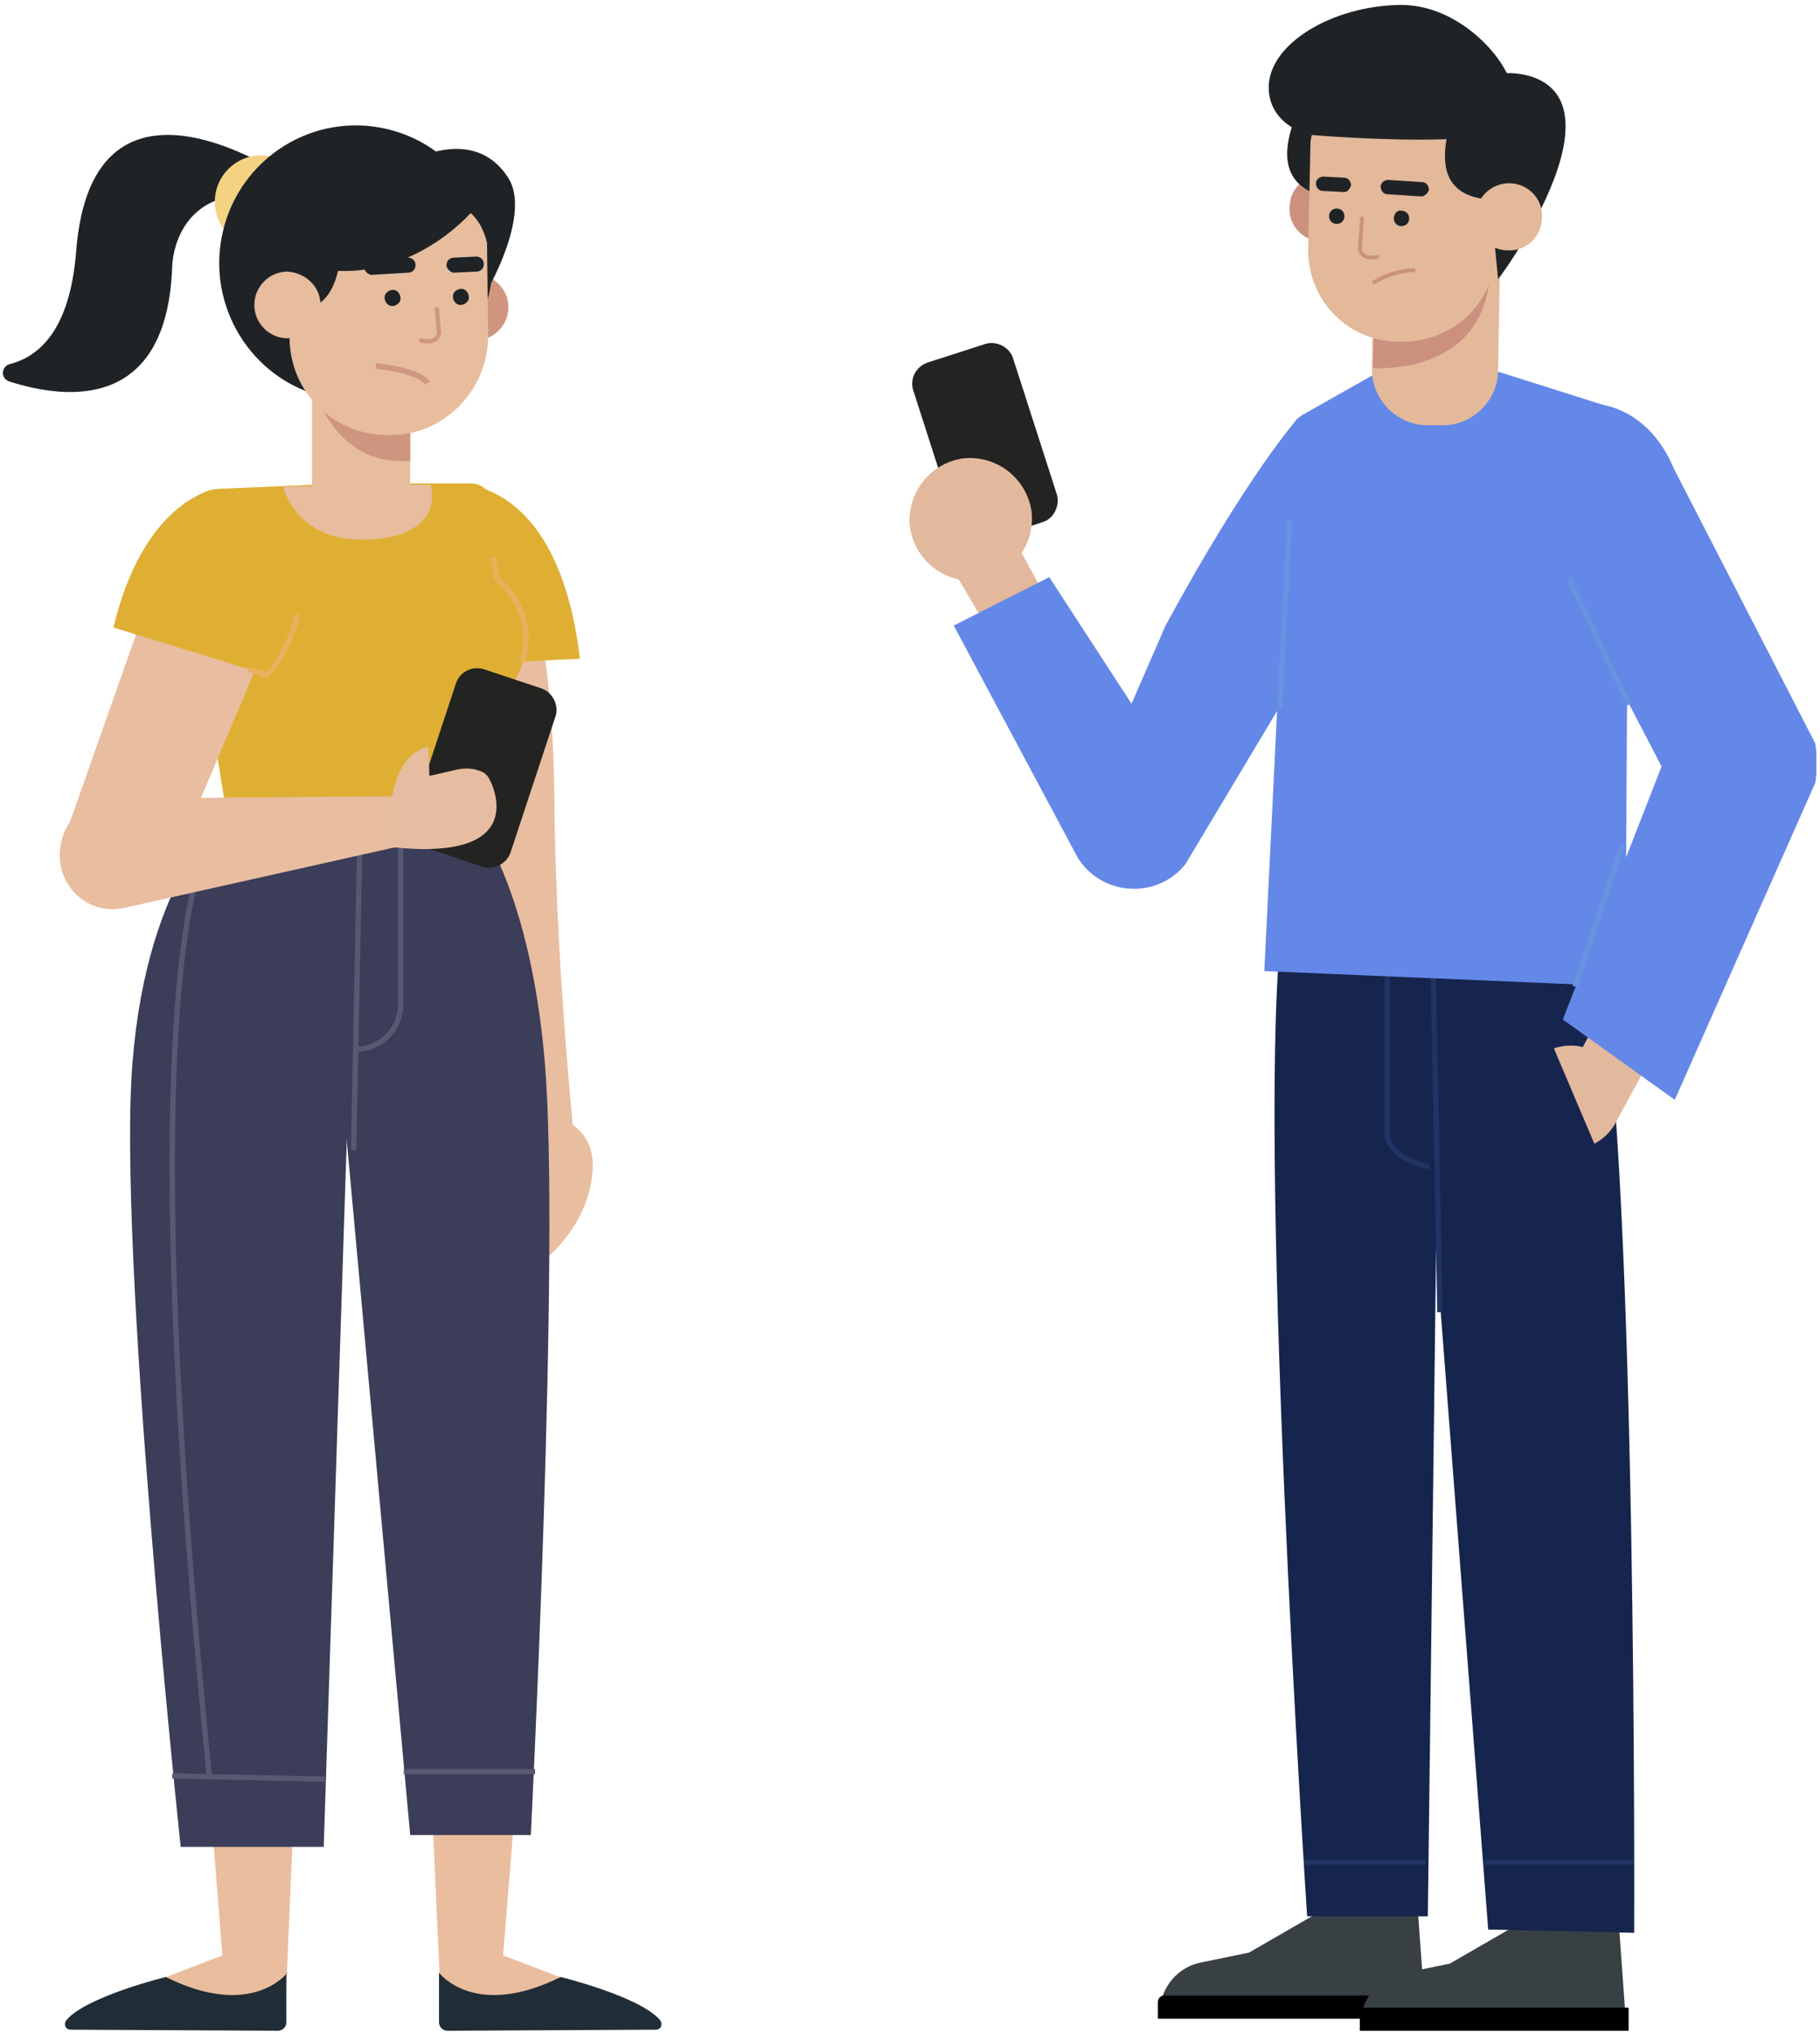
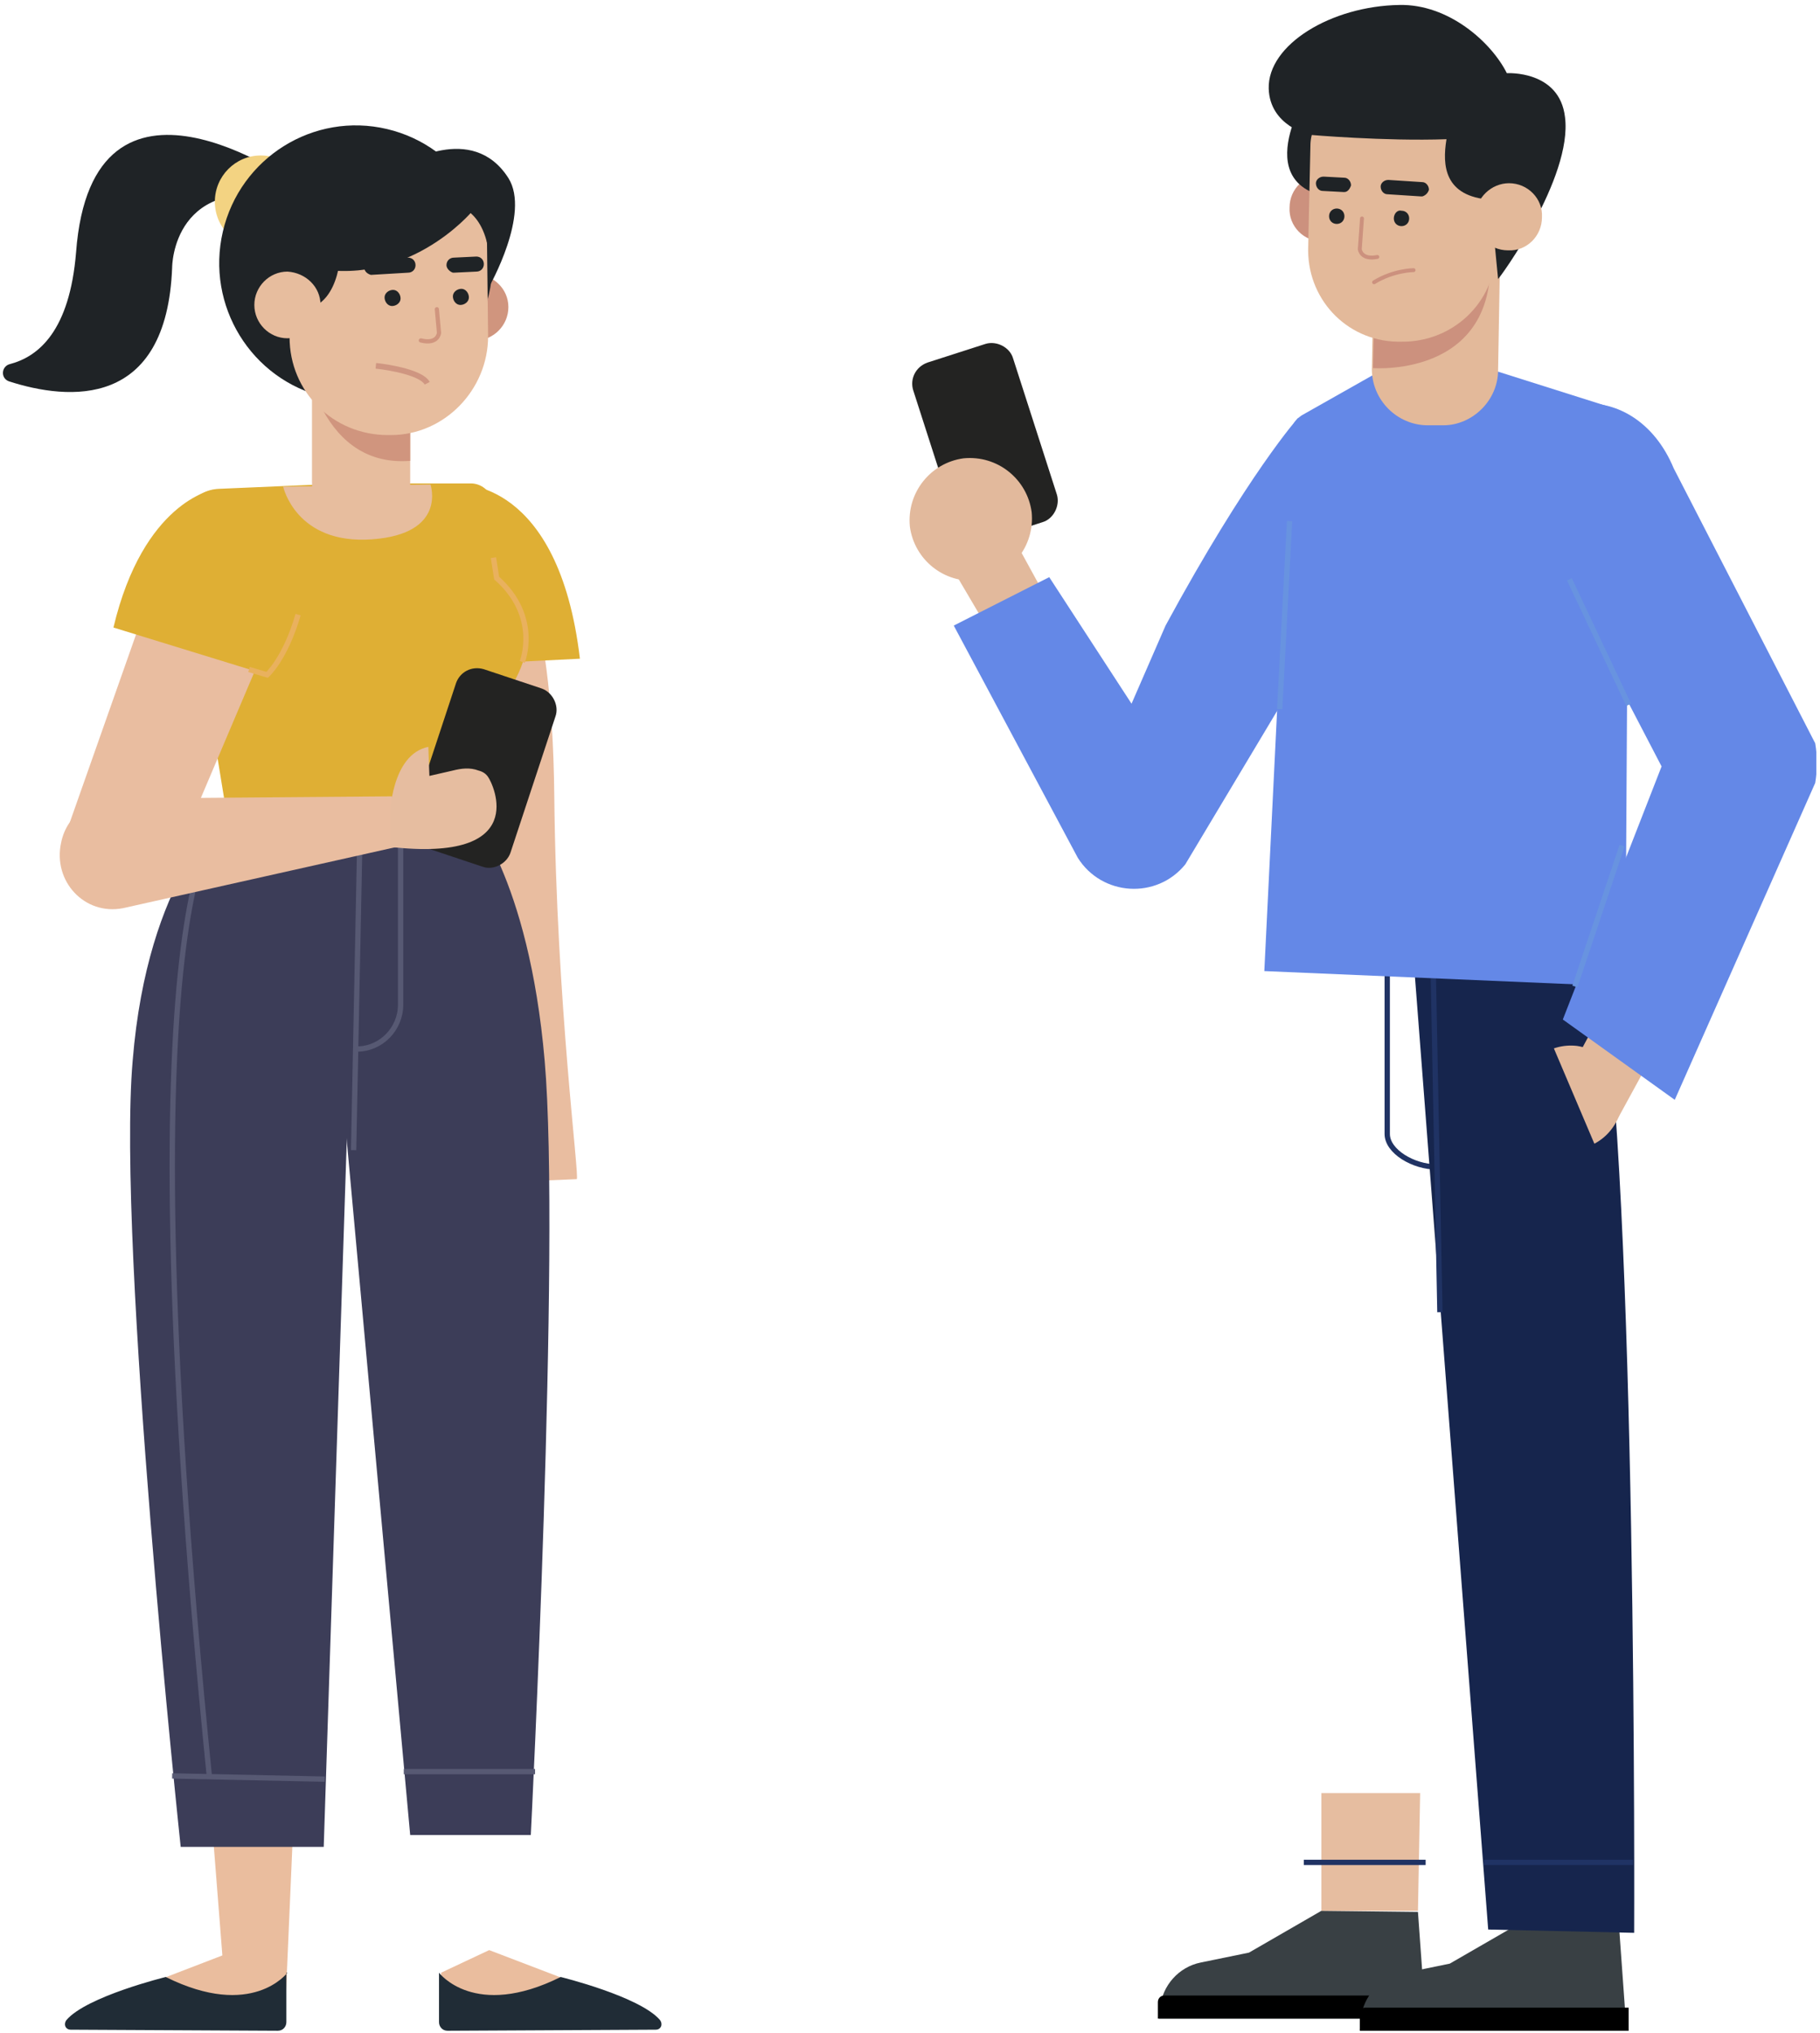
<svg xmlns="http://www.w3.org/2000/svg" width="257" height="287" viewBox="0 0 257 287" fill="none">
  <g clip-path="url(#clip0)">
    <path d="M186.592 269.767L176.364 275.671L169.546 277.069C166.446 277.69 164.122 280.331 163.812 283.438L163.657 284.992H201.313L200.228 269.923L186.592 269.767Z" fill="#394044" />
    <path d="M201.468 284.992H163.502V282.661C163.502 282.195 163.812 281.729 164.432 281.729H201.468V284.992Z" fill="black" />
    <path d="M200.228 269.767L200.538 253.145H186.592V269.767H200.228Z" fill="#E6BDA0" />
-     <path d="M181.168 129.486C177.139 157.915 184.577 270.544 184.577 270.544H201.623L203.018 157.76L207.667 127.622C207.822 127.777 182.253 122.495 181.168 129.486Z" fill="#16254D" />
    <path d="M195.889 137.719V160.09C195.889 162.576 199.609 164.75 202.863 164.75" stroke="#203364" stroke-width="0.75" stroke-miterlimit="10" />
    <path d="M184.112 262.932H201.313" stroke="#203364" stroke-width="0.75" stroke-miterlimit="10" />
    <path d="M214.95 271.321L204.722 277.224L197.904 278.622C194.805 279.244 192.48 281.885 192.17 284.992L192.015 286.545H229.671L228.587 271.476L214.95 271.321Z" fill="#394044" />
    <path d="M229.981 286.701H192.015V284.215C192.015 283.749 192.325 283.438 192.79 283.438H229.981V286.701Z" fill="black" />
-     <path d="M228.587 271.321L228.742 254.854L214.95 254.698V271.321H228.587Z" fill="#E6BDA0" />
    <path d="M199.299 131.35L210.146 272.408L230.756 272.874C230.756 272.874 231.221 165.993 225.952 137.409C224.713 130.573 199.299 131.35 199.299 131.35Z" fill="#16254D" />
    <path d="M202.398 137.719L203.328 185.257" stroke="#203364" stroke-width="0.75" stroke-miterlimit="10" />
    <path d="M209.526 262.932H230.601" stroke="#203364" stroke-width="0.75" stroke-miterlimit="10" />
    <path d="M150.64 89.716L143.667 76.978L134.834 80.862L142.892 94.532" fill="#E2B99C" />
    <path d="M183.337 58.957C183.337 58.957 176.209 66.88 164.587 88.318L159.783 99.348L148.161 81.483L134.679 88.318L152.19 121.097C155.599 126.534 163.347 127 167.376 122.029L187.366 88.629L183.337 58.957Z" fill="#6488E7" />
    <path d="M139.018 76.356L147.231 73.715C148.78 73.249 149.71 71.385 149.245 69.832L143.047 50.568C142.582 49.015 140.722 48.083 139.173 48.549L130.96 51.19C129.255 51.811 128.48 53.52 128.945 55.073L135.144 74.337C135.609 76.046 137.468 76.822 139.018 76.356Z" fill="#232322" />
    <path d="M128.48 74.337C129.1 78.997 133.284 82.415 138.088 81.949C142.737 81.328 146.146 77.133 145.681 72.317C145.061 67.657 140.877 64.239 136.073 64.705C131.425 65.326 128.015 69.521 128.48 74.337Z" fill="#E2B99C" />
    <path d="M207.977 51.345L228.122 57.714C229.207 58.025 229.981 59.112 229.981 60.355L229.517 139.273L178.533 137.098L182.253 61.287C182.253 60.2 182.872 59.268 183.802 58.646L195.889 51.811L207.977 51.345Z" fill="#6488E7" />
    <path d="M220.839 162.265C224.868 162.731 228.432 159.935 229.052 155.896C229.517 151.856 226.727 148.283 222.698 147.662C218.669 147.196 215.105 149.992 214.485 154.031C214.02 158.071 216.81 161.799 220.839 162.265Z" fill="#E2B99C" />
    <path d="M229.362 136.943L222.078 150.458L228.277 158.226L237.265 141.759" fill="#E2B99C" />
    <path d="M220.684 143.934L236.49 155.274L256.325 110.533C256.635 108.669 256.635 106.805 256.325 104.941L236.335 66.103C233.701 59.734 228.277 56.161 222.233 57.093L223.783 56.782C217.739 57.714 213.555 63.307 214.485 69.521L234.63 108.203L220.684 143.934Z" fill="#6488E7" />
    <path d="M216.964 142.225L227.192 166.304L214.02 170.654L207.202 151.235L216.964 142.225Z" fill="#16254D" />
    <path d="M222.388 139.273L229.052 119.388" stroke="#6893E0" stroke-width="0.75" stroke-miterlimit="10" />
    <path d="M229.981 99.504L221.613 81.794" stroke="#6893E0" stroke-width="0.75" stroke-miterlimit="10" />
    <path d="M180.703 100.125L182.098 73.56" stroke="#6893E0" stroke-width="0.75" stroke-miterlimit="10" />
    <path d="M182.098 29.285C181.943 31.926 184.112 34.101 186.747 34.101C189.381 34.256 191.55 32.081 191.55 29.441C191.705 26.799 189.536 24.625 186.902 24.625C184.267 24.625 182.098 26.644 182.098 29.285Z" fill="#CC917E" />
    <path d="M184.732 12.973C184.732 12.973 175.589 27.11 189.381 28.042L192.79 20.741L189.846 12.973H184.732Z" fill="#1F2326" />
    <path d="M193.875 43.267L209.061 32.858L211.851 34.722L211.541 52.277C211.541 56.471 207.977 60.044 203.793 60.044H201.623C197.284 60.044 193.72 56.471 193.72 52.122L193.875 43.267Z" fill="#E3B99A" />
    <path d="M193.875 51.966C193.875 51.966 213.09 53.52 210.146 33.324L205.342 36.742L194.03 45.752L193.875 51.966Z" fill="#CC917E" />
    <path d="M197.284 48.238H197.749C205.032 48.393 211.076 42.801 211.231 35.499L211.696 18.566C211.696 16.702 210.301 15.148 208.442 14.993L191.241 14.682C187.831 14.527 185.042 17.168 185.042 20.585L184.732 34.722C184.422 42.024 190.001 48.083 197.284 48.238Z" fill="#E3B99A" />
    <path d="M220.994 16.546C220.219 9.866 212.78 10.332 212.78 10.332C210.611 5.983 204.567 0.545 197.594 0.701C187.986 0.856 178.998 6.293 179.153 12.507C179.308 17.789 184.887 19.032 184.887 19.032C184.887 19.032 195.58 19.964 204.257 19.653C203.638 23.382 203.948 27.732 210.456 28.198L211.541 39.383C211.696 39.383 222.078 25.091 220.994 16.546Z" fill="#1F2326" />
    <path d="M208.287 30.528C208.132 33.169 210.301 35.344 212.935 35.344C215.57 35.499 217.739 33.324 217.739 30.683C217.894 28.042 215.725 25.867 213.09 25.867C210.611 25.867 208.441 27.887 208.287 30.528Z" fill="#E3B99A" />
    <path d="M196.819 30.839C196.819 31.46 197.284 31.926 197.904 31.926C198.524 31.926 198.989 31.46 198.989 30.839C198.989 30.217 198.524 29.751 197.904 29.751C197.284 29.596 196.819 30.217 196.819 30.839Z" fill="#1F2326" />
    <path d="M187.676 30.528C187.676 31.149 188.141 31.615 188.761 31.615C189.381 31.615 189.846 31.149 189.846 30.528C189.846 29.907 189.381 29.44 188.761 29.44C188.141 29.44 187.676 29.907 187.676 30.528Z" fill="#1F2326" />
    <path d="M192.325 30.839L192.015 35.188C192.015 35.188 192.17 36.742 194.495 36.276" stroke="#CC917E" stroke-width="0.55" stroke-miterlimit="10" stroke-linecap="round" stroke-linejoin="round" />
    <path d="M200.848 27.732H200.693L195.889 27.421C195.425 27.421 194.96 26.955 194.96 26.334C194.96 25.867 195.425 25.401 196.044 25.401L200.848 25.712C201.313 25.712 201.778 26.178 201.778 26.799C201.623 27.266 201.313 27.576 200.848 27.732Z" fill="#1F2326" />
    <path d="M189.846 27.11H189.691L186.747 26.955C186.282 26.955 185.817 26.489 185.817 25.867C185.817 25.401 186.282 24.935 186.902 24.935L189.846 25.091C190.311 25.091 190.776 25.557 190.776 26.178C190.621 26.644 190.311 27.11 189.846 27.11Z" fill="#1F2326" />
    <path d="M199.609 38.14C199.609 38.14 196.819 38.14 194.03 39.849" stroke="#CC917E" stroke-width="0.55" stroke-miterlimit="10" stroke-linecap="round" stroke-linejoin="round" />
  </g>
  <g clip-path="url(#clip1)">
-     <path d="M75.406 156.907C75.406 156.907 84.149 157.362 83.697 165.104C83.244 172.846 77.215 177.552 77.215 177.552L75.406 156.907Z" fill="#E9BDA0" />
    <path d="M72.09 78.12C72.09 78.12 77.969 82.826 78.27 112.428C78.572 141.878 81.888 166.319 81.436 166.471C80.983 166.471 67.267 167.078 67.267 167.078L63.65 120.473L72.09 78.12Z" fill="#E9BDA0" />
    <path d="M64.855 68.404C64.855 68.404 78.873 67.493 81.888 92.996L66.664 93.755L64.855 68.404Z" fill="#DFAF34" />
-     <path d="M58.977 210.646L62.293 283.665H70.432L76.311 210.646H58.977Z" fill="#EABD9E" />
    <path d="M69.076 275.315L90.931 283.665L88.068 284.879H62.293V278.503L69.076 275.315Z" fill="#EABD9E" />
    <path d="M61.992 278.503C61.992 278.503 66.966 285.183 79.175 279.11C79.175 279.11 90.329 281.843 93.192 285.183C93.645 285.79 93.343 286.549 92.59 286.549L63.197 286.701C62.444 286.701 61.992 286.093 61.992 285.486V278.503Z" fill="#202C36" />
    <path d="M66.212 114.553C66.212 114.553 74.653 123.661 76.914 149.772C79.175 175.882 74.954 259.072 74.954 259.072H57.922L47.522 145.218L45.863 114.097L66.212 114.553Z" fill="#3C3D58" />
    <path d="M56.565 117.285V141.878C56.565 145.218 53.852 148.102 50.385 148.102" stroke="#575973" stroke-width="0.75" stroke-miterlimit="10" />
    <path d="M57.017 250.115H75.557" stroke="#575973" stroke-width="0.75" stroke-miterlimit="10" />
    <path d="M43.452 210.646L40.286 283.664H31.996L26.269 210.646H43.452Z" fill="#EABD9E" />
    <path d="M33.353 275.315L11.648 283.664L14.361 284.879H40.286V278.503L33.353 275.315Z" fill="#EABD9E" />
    <path d="M40.588 278.503C40.588 278.503 35.614 285.182 23.405 279.11C23.405 279.11 12.251 281.843 9.387 285.182C8.935 285.79 9.236 286.549 9.99 286.549L39.231 286.7C39.985 286.7 40.437 286.093 40.437 285.486V278.503H40.588Z" fill="#202C36" />
    <path d="M31.996 114.856C31.996 114.856 20.842 123.661 18.732 149.772C16.471 175.882 25.515 260.742 25.515 260.742H45.713L49.481 145.217L51.29 114.401L31.996 114.856Z" fill="#3C3D58" />
    <path d="M50.837 117.285L49.933 162.372" stroke="#575973" stroke-width="0.75" stroke-miterlimit="10" />
    <path d="M31.996 114.856C31.996 114.856 16.471 120.473 29.585 251.026" stroke="#575973" stroke-width="0.75" stroke-miterlimit="10" />
    <path d="M24.309 250.723L45.863 251.178" stroke="#575973" stroke-width="0.75" stroke-miterlimit="10" />
    <path d="M45.11 68.404L30.941 69.011C27.022 69.163 24.309 73.261 25.816 76.905L31.996 114.856L66.212 114.553L69.528 100.283C69.528 100.283 79.627 91.023 71.186 80.396L69.377 70.225C68.925 69.011 67.719 68.252 66.513 68.252H45.11V68.404Z" fill="#DFAF34" />
    <path d="M73.748 93.452C73.748 93.452 76.311 87.076 70.131 81.611L69.679 78.727" stroke="#E9B15E" stroke-width="0.75" stroke-miterlimit="10" />
    <path d="M8.633 119.562C8.784 118.803 9.085 118.196 9.387 117.437L24.158 75.539C26.57 69.922 33.654 68.1 38.478 72.047C41.944 74.931 42.849 79.941 40.588 83.888L24.912 120.777L8.633 119.562Z" fill="#E9BDA0" />
    <path d="M16.622 112.731L55.359 112.427L56.716 119.411L17.376 128.215C11.949 129.278 7.427 124.42 8.633 118.955C9.387 115.16 12.854 112.579 16.622 112.731Z" fill="#E9BDA0" />
    <path d="M59.968 119.635L68.154 122.366C69.68 122.907 71.53 121.949 72.072 120.415L78.439 101.14C78.98 99.607 78.03 97.749 76.504 97.208L68.319 94.478C66.576 93.97 64.943 94.895 64.401 96.429L58.034 115.703C57.401 117.363 58.443 119.094 59.968 119.635Z" fill="#232322" />
    <path d="M55.058 115.16C55.058 115.16 55.209 106.507 60.484 105.444L60.635 109.543L63.951 108.784C65.157 108.48 66.363 108.329 67.569 108.784C68.171 108.936 68.624 109.239 68.925 109.695C69.679 110.758 74.954 121.839 55.058 119.562V115.16Z" fill="#E6BDA0" />
    <path d="M30.037 69.163C30.037 69.163 20.239 70.833 16.019 88.594L37.724 95.273C37.724 95.273 53.852 82.674 41.492 69.922L30.037 69.163Z" fill="#DFAF34" />
    <path d="M35.162 94.514L37.724 95.273C37.724 95.273 40.286 92.996 42.095 86.772" stroke="#E9B15E" stroke-width="0.75" stroke-miterlimit="10" />
    <path d="M41.492 25.746C41.492 25.746 13.004 5.404 10.743 35.614C9.839 46.696 5.468 50.339 1.398 51.402C0.192 51.705 0.042 53.375 1.248 53.831C9.688 56.563 23.555 57.778 24.309 37.739C24.309 37.739 24.309 23.925 41.492 28.327V25.746Z" fill="#1F2326" />
    <path d="M36.82 35.007C33.24 35.007 30.338 32.084 30.338 28.479C30.338 24.874 33.24 21.951 36.82 21.951C40.399 21.951 43.301 24.874 43.301 28.479C43.301 32.084 40.399 35.007 36.82 35.007Z" fill="#F3D382" />
    <path d="M71.789 43.356C71.789 45.937 69.679 48.062 67.116 48.062C64.554 48.062 62.444 45.937 62.444 43.356C62.444 40.775 64.554 38.65 67.116 38.65C69.679 38.802 71.789 40.775 71.789 43.356Z" fill="#D0957E" />
    <path d="M45.842 56.052C35.469 53.6 29.034 43.143 31.469 32.696C33.904 22.248 44.286 15.767 54.66 18.219C65.032 20.671 71.468 31.128 69.033 41.575C66.598 52.023 56.215 58.504 45.842 56.052Z" fill="#1F2326" />
    <path d="M44.055 67.948V49.124H57.922V68.1C57.922 72.199 54.757 74.021 50.988 74.021C47.069 73.869 44.055 72.047 44.055 67.948Z" fill="#E7BD9E" />
    <path d="M42.698 48.517C42.698 48.517 44.356 66.127 57.922 65.064V56.259L42.698 48.517Z" fill="#D0957E" />
    <path d="M60.786 68.404L39.985 68.707C39.985 68.707 41.794 76.905 52.495 76.146C63.197 75.387 60.786 68.404 60.786 68.404Z" fill="#E7BD9E" />
    <path d="M55.209 61.421H54.757C47.069 61.421 40.889 55.349 40.889 47.606L40.739 31.97C40.739 29.997 42.246 28.327 44.356 28.327L62.293 28.175C65.76 28.175 68.774 31.06 68.774 34.551L68.925 47.455C68.925 55.045 62.745 61.421 55.209 61.421Z" fill="#E7BD9E" />
    <path d="M48.124 34.855C48.124 34.855 48.275 42.749 43.15 43.66C37.875 44.57 40.739 34.855 40.739 34.855H48.124Z" fill="#1F2326" />
    <path d="M45.261 43.052C45.261 45.633 43.15 47.758 40.588 47.758C38.026 47.758 35.915 45.633 35.915 43.052C35.915 40.471 38.026 38.346 40.588 38.346C43.15 38.498 45.261 40.471 45.261 43.052Z" fill="#E7BD9E" />
    <path d="M66.664 29.845C66.664 29.845 57.319 41.079 43.15 37.587C43.15 37.587 37.724 36.98 39.834 28.631C41.944 20.281 64.252 19.522 66.664 29.845Z" fill="#1F2326" />
    <path d="M65.006 29.238C65.006 29.238 69.98 30.452 69.076 40.472C69.076 40.472 74.954 30.149 71.789 25.139C66.664 17.093 56.867 23.318 56.867 23.318L65.006 29.238Z" fill="#1F2326" />
    <path d="M56.565 42.141C56.565 42.749 55.962 43.204 55.359 43.204C54.757 43.204 54.304 42.597 54.304 41.99C54.304 41.382 54.907 40.927 55.51 40.927C56.113 40.927 56.565 41.534 56.565 42.141Z" fill="#1F2326" />
    <path d="M66.212 41.99C66.212 42.597 65.609 43.052 65.006 43.052C64.403 43.052 63.951 42.445 63.951 41.838C63.951 41.231 64.554 40.775 65.157 40.775C65.76 40.775 66.212 41.383 66.212 41.99Z" fill="#1F2326" />
    <path d="M61.69 43.66L61.992 46.999C61.992 46.999 61.841 48.669 59.429 48.062" stroke="#D0957E" stroke-width="0.596" stroke-miterlimit="10" stroke-linecap="round" stroke-linejoin="round" />
    <path d="M52.345 38.802H52.495L57.62 38.498C58.223 38.498 58.675 38.043 58.675 37.436C58.675 36.828 58.223 36.373 57.62 36.373L52.495 36.676C51.893 36.676 51.44 37.132 51.44 37.739C51.44 38.346 51.893 38.65 52.345 38.802Z" fill="#1F2326" />
    <path d="M63.951 38.498H64.102L67.267 38.346C67.87 38.346 68.322 37.891 68.322 37.284C68.322 36.676 67.87 36.221 67.267 36.221L64.102 36.373C63.499 36.373 63.047 36.828 63.047 37.435C63.047 37.891 63.499 38.346 63.951 38.498Z" fill="#1F2326" />
    <path d="M53.073 51.647C55.17 51.861 59.557 52.654 60.325 54.11" stroke="#CF9681" stroke-width="0.8" />
  </g>
  <defs>
    <clipPath id="clip0">
      <rect width="128" height="286" fill="white" transform="translate(128.48 0.701)" />
    </clipPath>
    <clipPath id="clip1">
      <rect width="93" height="269" fill="white" transform="matrix(-1 0 0 1 93.494 17.701)" />
    </clipPath>
  </defs>
</svg>